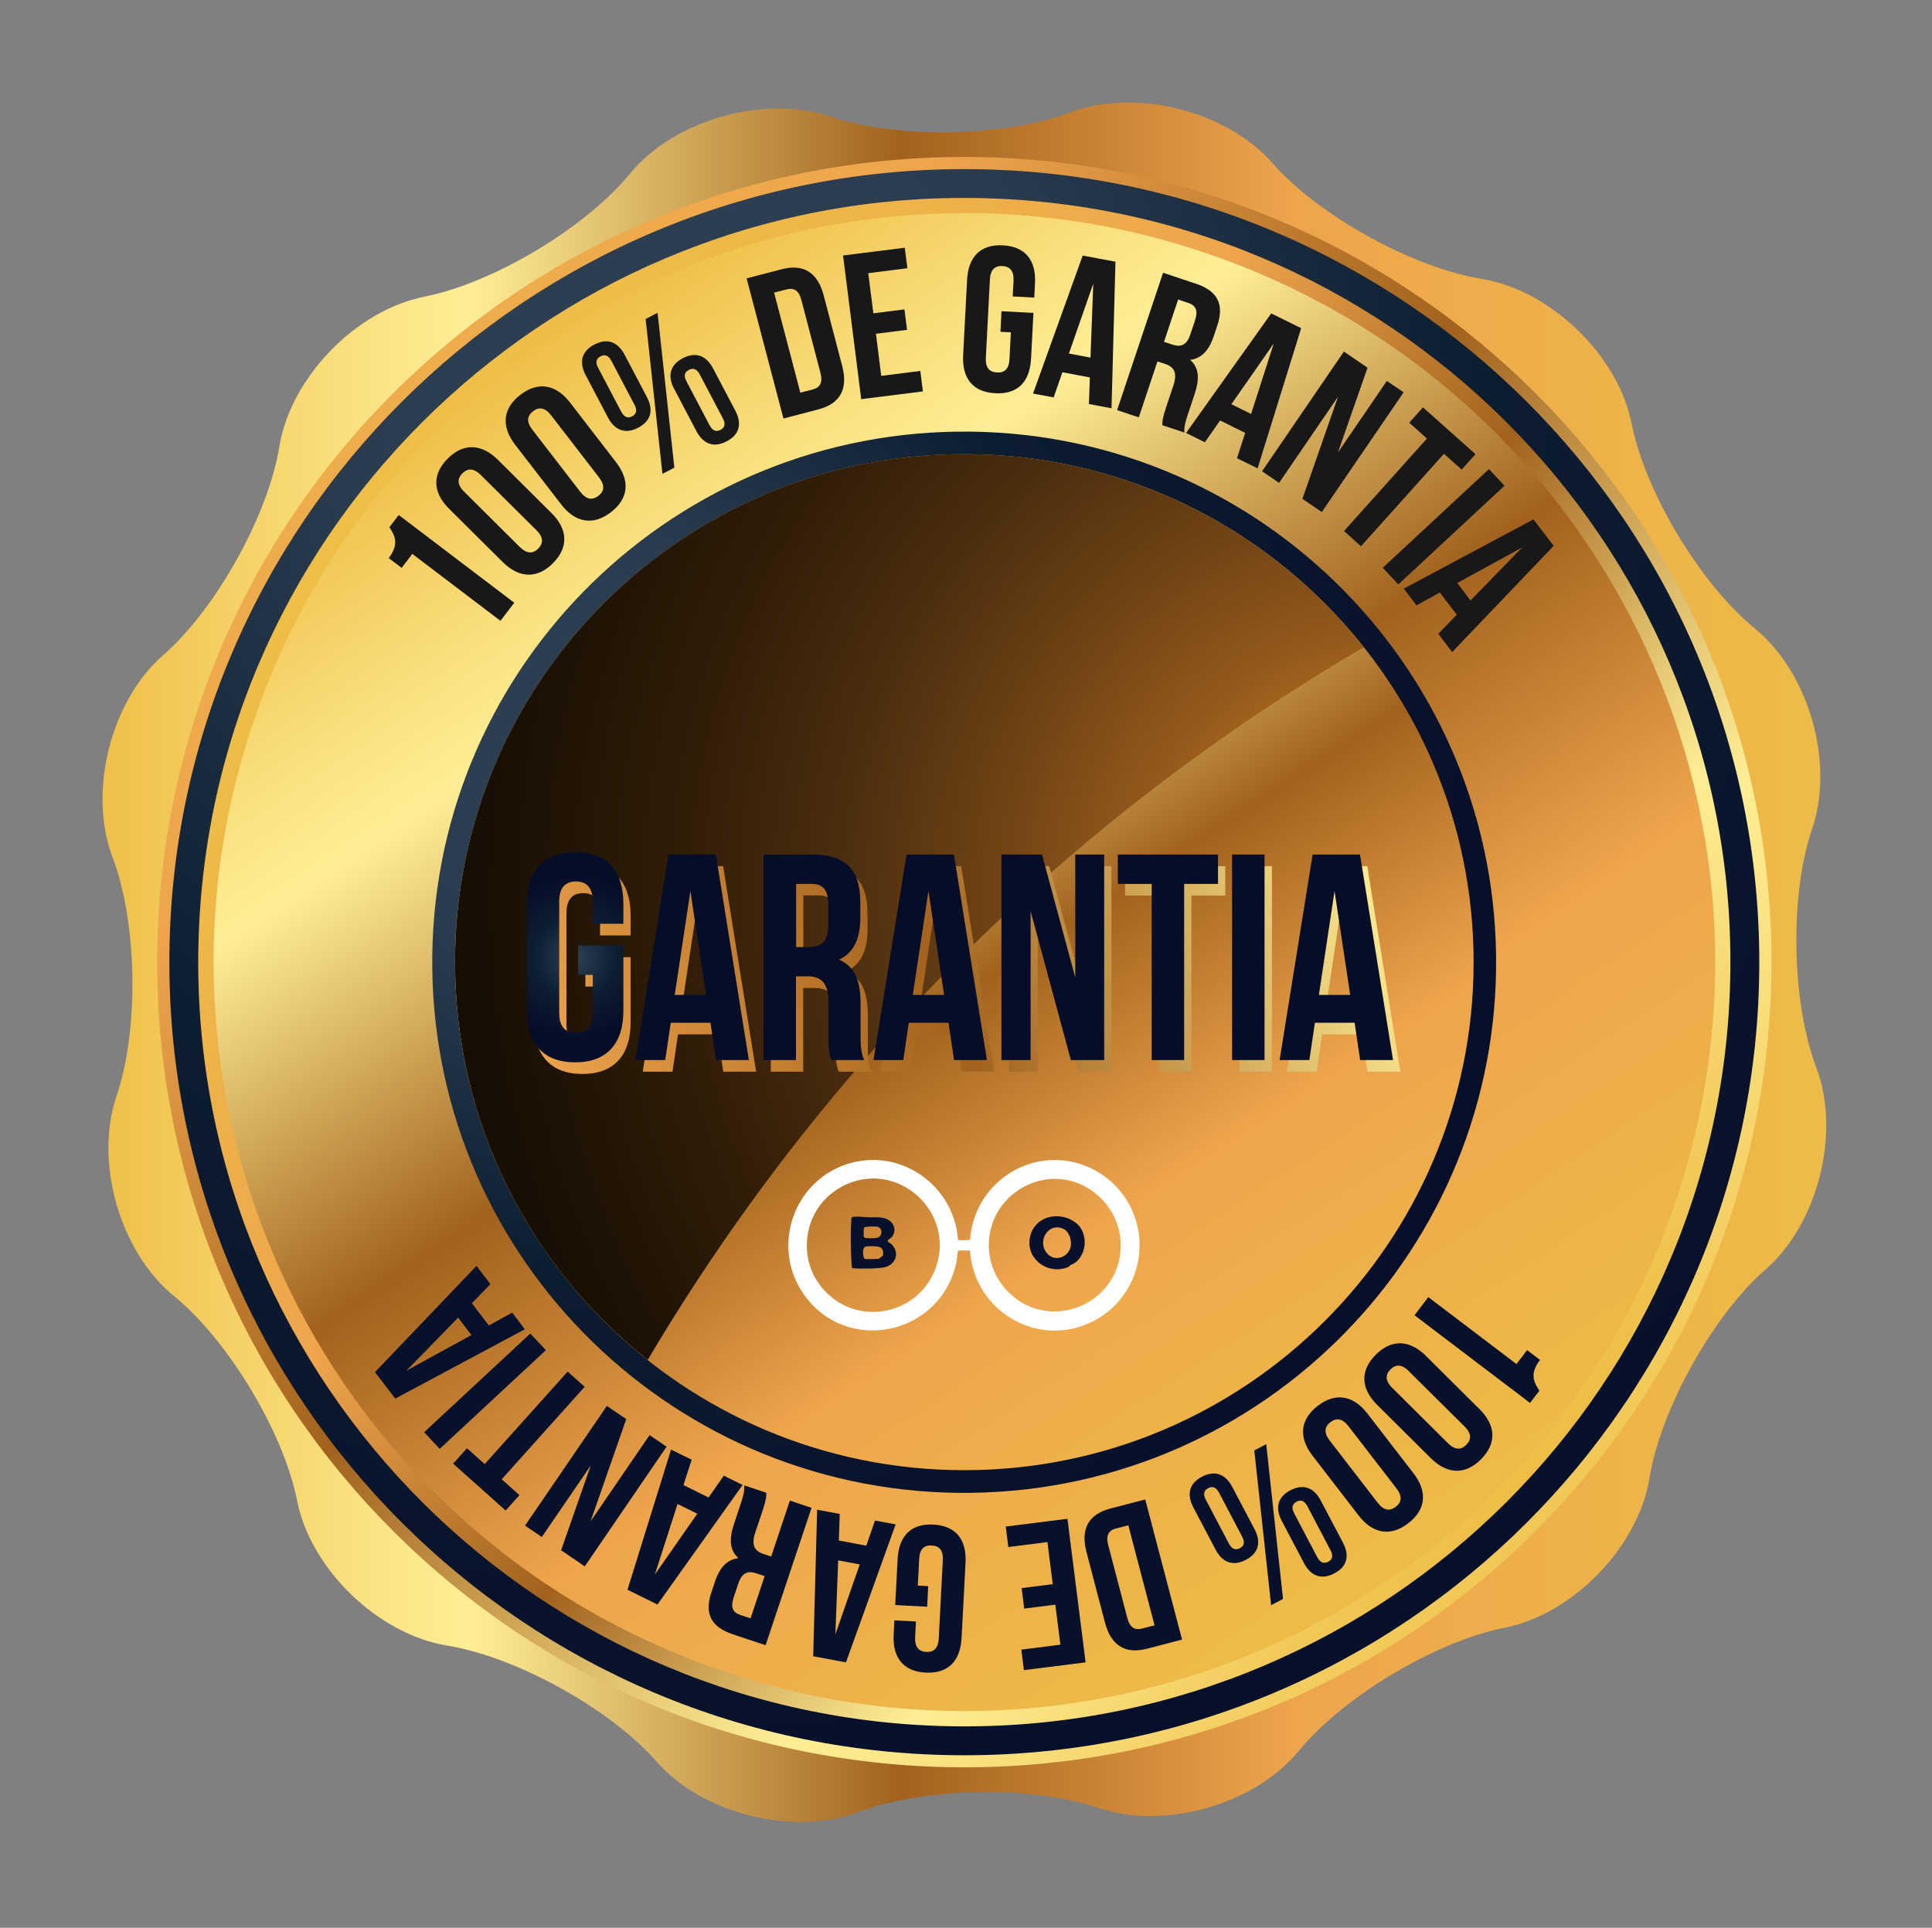
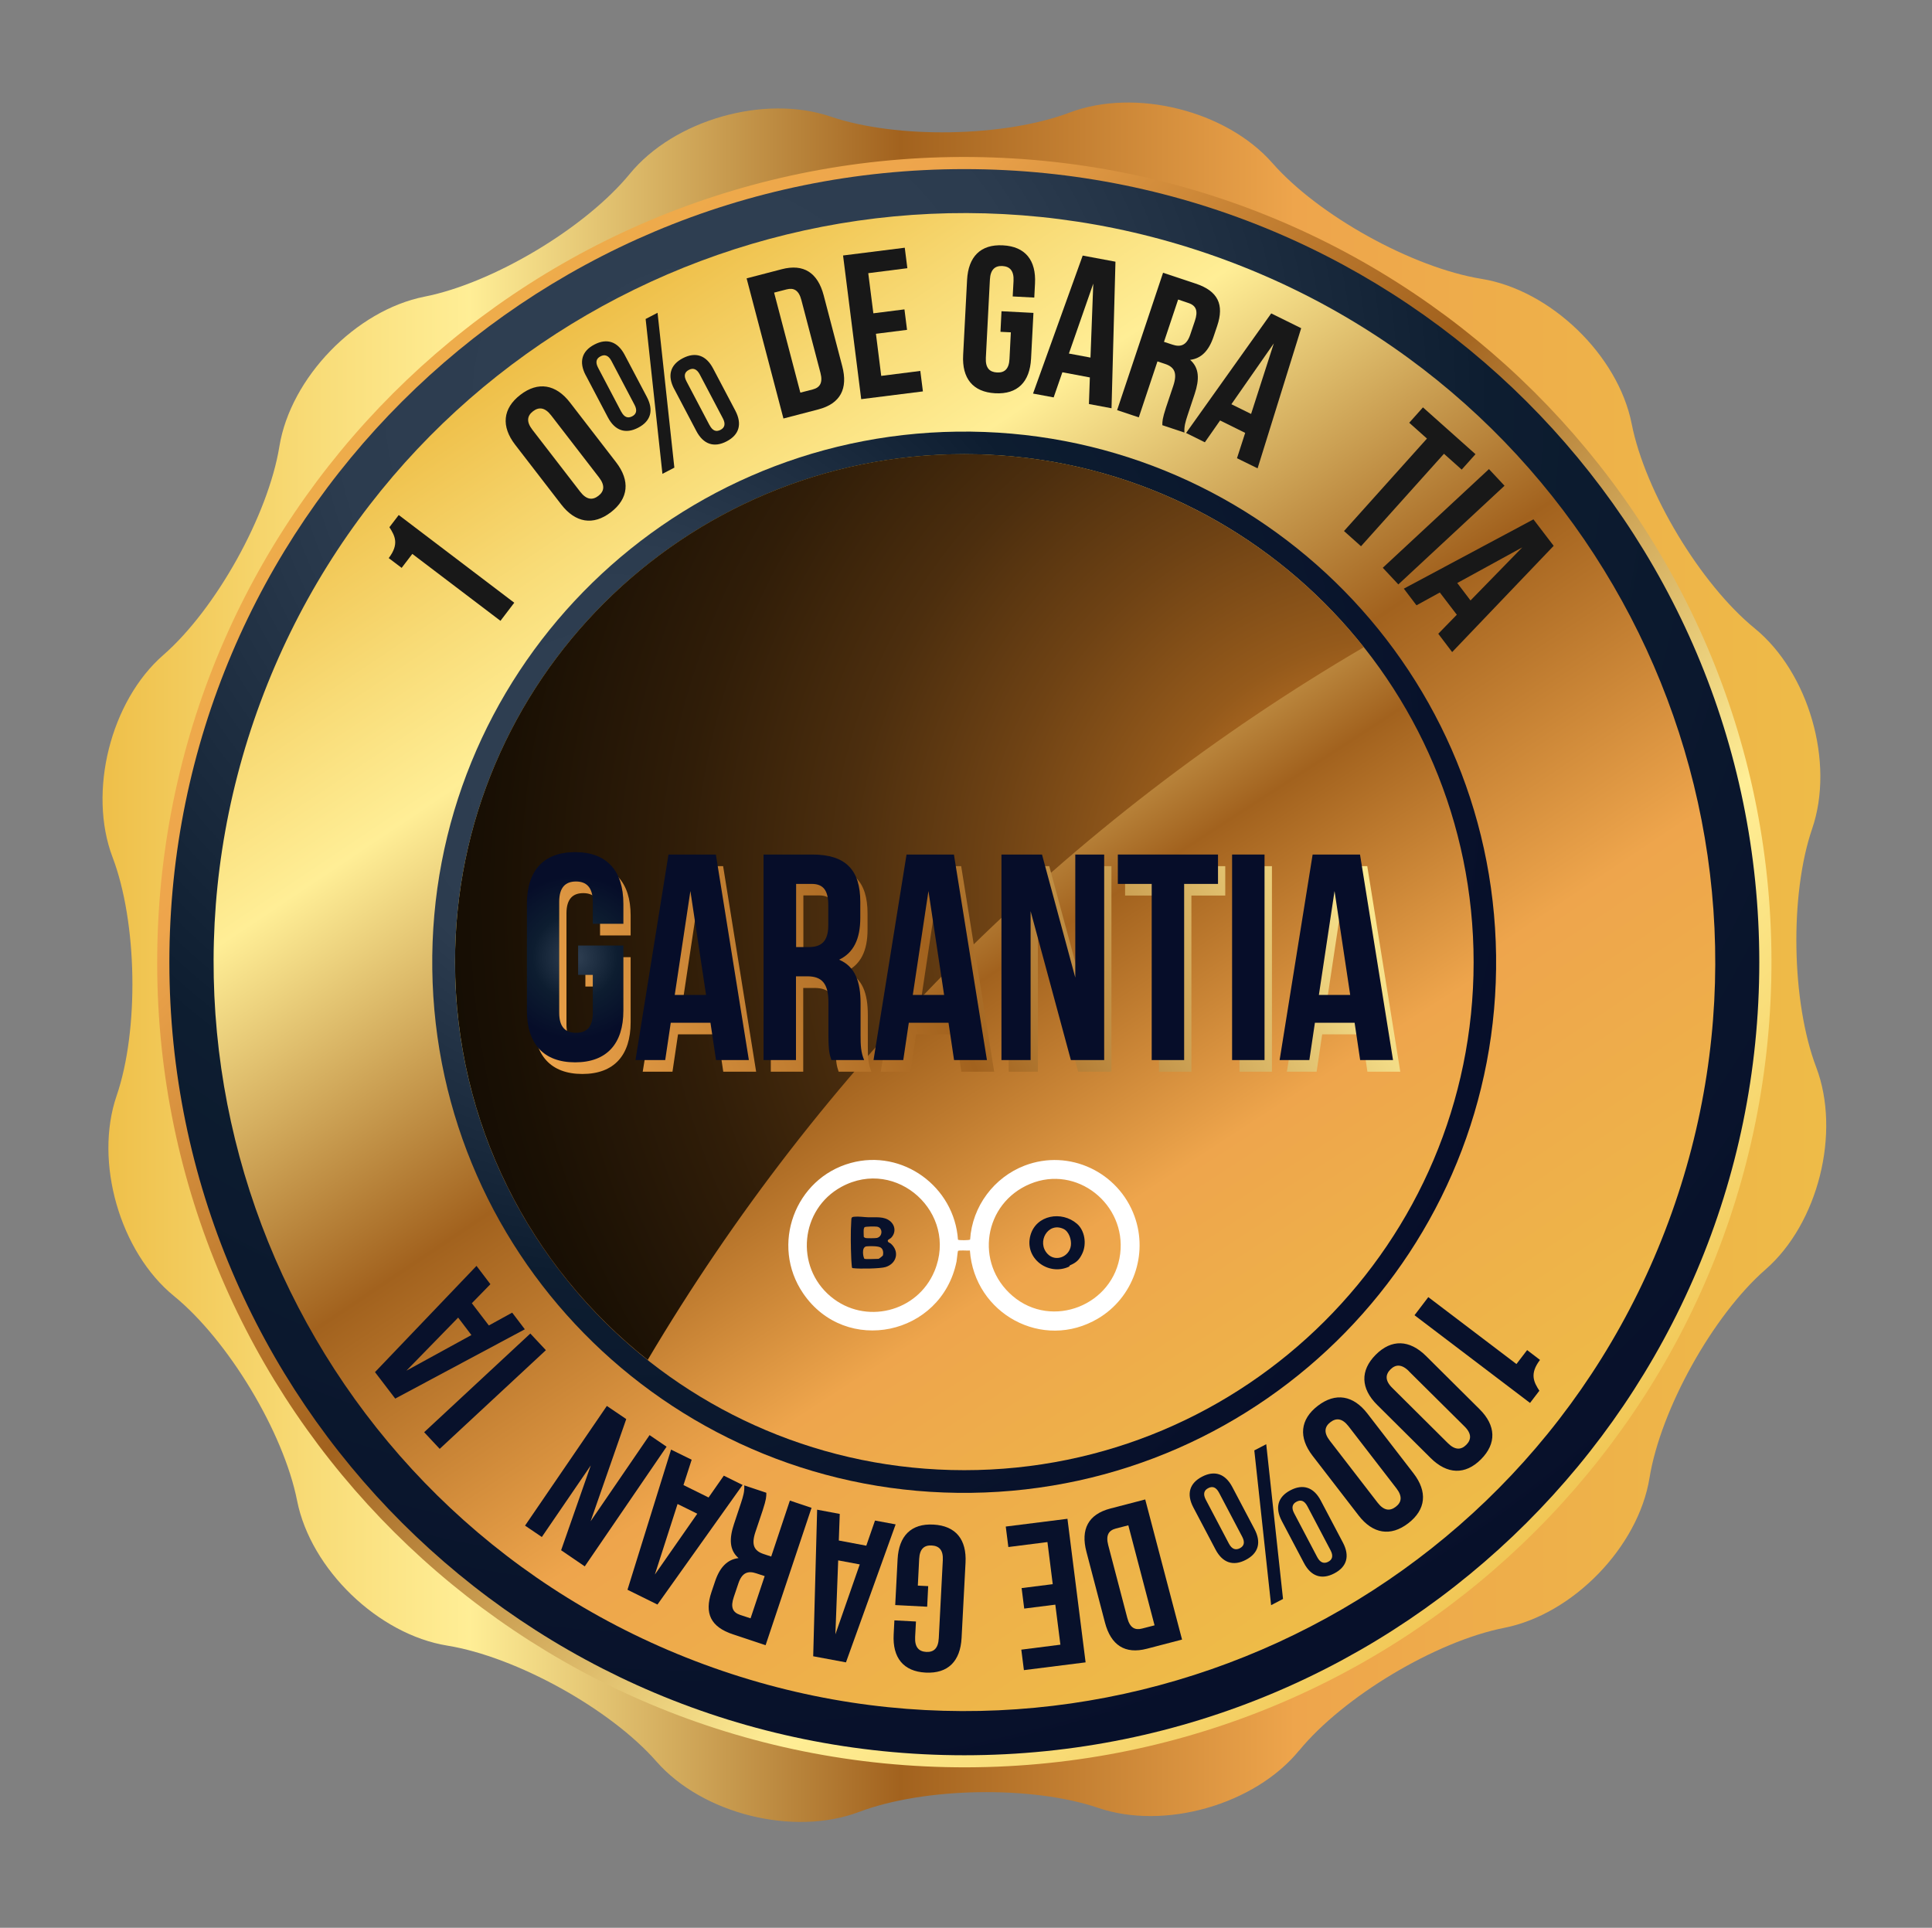
<svg xmlns="http://www.w3.org/2000/svg" width="473" height="472" viewBox="0 0 473 472" fill="none">
  <rect x="0" y="0" width="473" height="472" fill="#808080" stroke="none" />
  <path d="M318.027 428.619C307.187 441.865 285.075 448.171 268.878 442.65C252.682 437.129 226.305 437.585 210.312 443.638C194.293 449.691 171.978 444.144 160.706 431.279C149.435 418.413 126.384 405.648 109.502 402.913C92.594 400.178 76.068 384.222 72.742 367.456C69.442 350.69 55.86 328.15 42.608 317.335C29.331 306.521 23.01 284.462 28.544 268.304C34.078 252.145 33.621 225.831 27.554 209.876C21.487 193.895 27.072 171.633 39.968 160.388C52.864 149.143 65.659 126.147 68.401 109.305C71.143 92.463 87.136 75.95 103.942 72.632C120.748 69.314 143.342 55.79 154.182 42.57C165.022 29.349 187.134 23.043 203.33 28.539C219.527 34.06 245.904 33.604 261.897 27.551C277.916 21.498 300.231 27.07 311.502 39.91C322.774 52.776 345.825 65.541 362.707 68.276C379.614 71.011 396.141 86.967 399.467 103.733C402.767 120.499 416.349 143.039 429.6 153.854C442.852 164.668 449.199 186.727 443.664 202.886C438.13 219.044 438.587 245.358 444.655 261.313C450.722 277.294 445.137 299.556 432.266 310.801C419.37 322.046 406.575 345.042 403.833 361.884C401.091 378.752 385.098 395.239 368.292 398.557C351.486 401.875 328.892 415.399 318.052 428.619H318.027Z" fill="url(#paint0_linear_8_70)" />
  <path d="M433.647 240.047C436.123 131.198 349.681 40.955 240.573 38.485C131.465 36.015 41.008 122.253 38.532 231.102C36.056 339.952 122.498 430.194 231.606 432.664C340.714 435.134 431.171 348.897 433.647 240.047Z" fill="url(#paint1_linear_8_70)" />
  <path d="M430.717 235.582C430.717 342.814 343.565 429.759 236.079 429.759C128.592 429.759 41.466 342.814 41.466 235.582C41.466 128.35 128.592 41.405 236.079 41.405C343.565 41.405 430.717 128.325 430.717 235.582Z" fill="url(#paint2_radial_8_70)" />
-   <path d="M423.597 239.82C425.947 136.508 343.902 50.856 240.345 48.512C136.787 46.167 50.932 128.018 48.582 231.33C46.232 334.642 128.277 420.293 231.834 422.638C335.392 424.982 421.247 343.132 423.597 239.82Z" fill="url(#paint3_linear_8_70)" />
  <path d="M408.475 299.163C443.687 204.197 395.064 98.735 299.873 63.606C204.682 28.477 98.97 76.985 63.757 171.95C28.545 266.916 77.168 372.378 172.359 407.507C267.55 442.636 373.262 394.128 408.475 299.163Z" fill="url(#paint4_linear_8_70)" />
  <path d="M237.76 365.508C309.68 364.568 367.219 305.643 366.277 233.894C365.336 162.145 306.271 104.742 234.351 105.682C162.432 106.621 104.893 165.546 105.834 237.295C106.776 309.044 165.841 366.447 237.76 365.508Z" fill="url(#paint5_radial_8_70)" />
  <path d="M360.777 235.582C360.777 304.267 304.953 359.96 236.079 359.96C167.205 359.96 111.406 304.267 111.406 235.582C111.406 166.897 167.231 111.204 236.079 111.204C304.927 111.204 360.777 166.897 360.777 235.582Z" fill="url(#paint6_linear_8_70)" />
  <path style="mix-blend-mode:screen" d="M158.574 332.962C179.594 297.454 205.082 264.429 234.632 234.923C264.461 205.165 297.895 179.535 333.893 158.463C311.045 129.667 275.758 111.179 236.079 111.179C167.231 111.179 111.406 166.872 111.406 235.557C111.406 275.015 129.836 310.168 158.574 332.962Z" fill="url(#paint7_radial_8_70)" />
  <path d="M143.283 234.35H154.395V250.302C154.395 258.365 150.354 262.952 142.586 262.952C134.818 262.952 130.777 258.365 130.777 250.302V224.133C130.777 216.07 134.818 211.482 142.586 211.482C150.354 211.482 154.395 216.07 154.395 224.133V229.033H146.906V223.646C146.906 220.067 145.303 218.676 142.795 218.676C140.287 218.676 138.684 220.032 138.684 223.646V250.823C138.684 254.403 140.287 255.723 142.795 255.723C145.303 255.723 146.906 254.438 146.906 250.823V241.544H143.317V234.35H143.283Z" fill="url(#paint8_linear_8_70)" />
  <path d="M185.086 262.396H177.073L175.715 253.256H165.996L164.637 262.396H157.356L165.438 212.074H177.039L185.121 262.396H185.086ZM167.006 246.41H174.635L170.803 220.97L166.971 246.41H167.006Z" fill="url(#paint9_linear_8_70)" />
  <path d="M205.325 262.396C204.907 261.11 204.594 260.311 204.594 256.21V248.286C204.594 243.63 202.991 241.892 199.403 241.892H196.651V262.396H188.709V212.074H200.657C208.879 212.074 212.397 215.896 212.397 223.646V227.608C212.397 232.786 210.725 236.158 207.206 237.826C211.178 239.494 212.467 243.282 212.467 248.53V256.28C212.467 258.712 212.536 260.52 213.338 262.396H205.256H205.325ZM196.686 219.233V234.698H199.786C202.747 234.698 204.559 233.412 204.559 229.381V224.411C204.559 220.831 203.34 219.233 200.518 219.233H196.686Z" fill="url(#paint10_linear_8_70)" />
  <path d="M243.366 262.396H235.354L233.995 253.256H224.276L222.917 262.396H215.637L223.719 212.074H235.319L243.401 262.396H243.366ZM225.286 246.41H232.915L229.083 220.97L225.251 246.41H225.286Z" fill="url(#paint11_linear_8_70)" />
  <path d="M254.095 225.94V262.396H246.954V212.074H256.882L265.034 242.205V212.074H272.106V262.396H263.954L254.095 225.94Z" fill="url(#paint12_linear_8_70)" />
  <path d="M275.485 212.074H299.974V219.267H291.683V262.396H283.741V219.267H275.45V212.074H275.485Z" fill="url(#paint13_linear_8_70)" />
  <path d="M303.458 212.074H311.4V262.396H303.458V212.074Z" fill="url(#paint14_linear_8_70)" />
  <path d="M342.788 262.396H334.775L333.417 253.256H323.698L322.339 262.396H315.058L323.14 212.074H334.74L342.822 262.396H342.788ZM324.708 246.41H332.337L328.505 220.97L324.673 246.41H324.708Z" fill="url(#paint15_linear_8_70)" />
  <path d="M141.506 231.501H152.619V247.452C152.619 255.515 148.578 260.103 140.809 260.103C133.041 260.103 129 255.515 129 247.452V221.283C129 213.22 133.041 208.633 140.809 208.633C148.578 208.633 152.619 213.22 152.619 221.283V226.183H145.129V220.797C145.129 217.217 143.527 215.827 141.018 215.827C138.51 215.827 136.908 217.182 136.908 220.797V247.974C136.908 251.553 138.51 252.874 141.018 252.874C143.527 252.874 145.129 251.588 145.129 247.974V238.694H141.541V231.501H141.506Z" fill="url(#paint16_radial_8_70)" />
  <path d="M183.309 259.547H175.297L173.938 250.407H164.219L162.86 259.547H155.58L163.662 209.224H175.262L183.344 259.547H183.309ZM165.229 243.595H172.858L169.026 218.156L165.194 243.595H165.229Z" fill="url(#paint17_radial_8_70)" />
  <path d="M203.549 259.547C203.131 258.261 202.817 257.461 202.817 253.361V245.437C202.817 240.78 201.215 239.042 197.627 239.042H194.875V259.547H186.932V209.224H198.881C207.102 209.224 210.62 213.047 210.62 220.797V224.759C210.62 229.937 208.948 233.308 205.43 234.976C209.401 236.644 210.69 240.432 210.69 245.68V253.43C210.69 255.863 210.76 257.67 211.561 259.547H203.479H203.549ZM194.909 216.418V231.883H198.01C200.971 231.883 202.782 230.597 202.782 226.566V221.596C202.782 218.016 201.563 216.418 198.741 216.418H194.909Z" fill="url(#paint18_radial_8_70)" />
  <path d="M241.589 259.547H233.577L232.219 250.407H222.499L221.141 259.547H213.86L221.942 209.224H233.542L241.624 259.547H241.589ZM223.51 243.595H231.139L227.307 218.156L223.475 243.595H223.51Z" fill="url(#paint19_radial_8_70)" />
  <path d="M252.319 223.09V259.547H245.178V209.224H255.106L263.257 239.355V209.224H270.329V259.547H262.177L252.319 223.09Z" fill="url(#paint20_radial_8_70)" />
  <path d="M273.708 209.224H298.198V216.418H289.907V259.547H281.964V216.418H273.673V209.224H273.708Z" fill="url(#paint21_radial_8_70)" />
  <path d="M301.646 209.224H309.589V259.547H301.646V209.224Z" fill="url(#paint22_radial_8_70)" />
  <path d="M341.011 259.547H332.999L331.64 250.407H321.921L320.562 259.547H313.282L321.364 209.224H332.964L341.046 259.547H341.011ZM322.931 243.595H330.56L326.728 218.156L322.896 243.595H322.931Z" fill="url(#paint23_radial_8_70)" />
  <path d="M95.158 136.657C97.773 133.238 96.707 131.212 95.336 129.085L97.621 126.096L125.901 147.573L122.525 152.005L100.947 135.619L98.332 139.038L95.184 136.657H95.158Z" fill="#181818" />
-   <path d="M109.959 124.577C105.922 120.575 105.745 116.168 109.603 112.293C113.462 108.418 117.879 108.596 121.916 112.597L135.015 125.615C139.052 129.616 139.229 134.023 135.371 137.898C131.512 141.773 127.095 141.596 123.058 137.594L109.959 124.577ZM127.247 133.897C129.049 135.695 130.522 135.568 131.766 134.327C133.01 133.061 133.137 131.592 131.334 129.819L117.727 116.32C115.925 114.522 114.452 114.649 113.208 115.89C111.964 117.131 111.837 118.625 113.64 120.398L127.247 133.922V133.897Z" fill="#181818" />
  <path d="M126.13 108.9C122.652 104.391 123.058 100.01 127.399 96.667C131.74 93.324 136.107 94.084 139.559 98.566L150.831 113.18C154.309 117.688 153.903 122.069 149.562 125.412C145.221 128.755 140.854 127.996 137.402 123.513L126.13 108.9ZM142.047 120.398C143.596 122.398 145.068 122.5 146.49 121.411C147.912 120.322 148.191 118.878 146.642 116.877L134.939 101.707C133.39 99.706 131.918 99.605 130.496 100.694C129.075 101.783 128.796 103.226 130.344 105.227L142.047 120.398Z" fill="#181818" />
  <path d="M143.393 91.88C141.692 88.638 142.403 85.979 145.525 84.358C148.622 82.737 151.237 83.649 152.938 86.891L158.371 97.199C160.072 100.441 159.361 103.1 156.238 104.721C153.141 106.342 150.526 105.43 148.825 102.188L143.393 91.855V91.88ZM152.1 100.795C152.837 102.188 153.725 102.467 154.766 101.935C155.756 101.428 156.086 100.516 155.35 99.124L149.689 88.36C148.952 86.967 148.013 86.714 147.023 87.246C145.982 87.777 145.703 88.664 146.439 90.057L152.1 100.82V100.795ZM158.066 78.103L160.986 76.583L165.098 114.497L162.179 116.016L158.066 78.103ZM165.047 95.223C163.347 91.981 164.057 89.322 167.18 87.701C170.302 86.081 172.892 86.992 174.593 90.234L180.025 100.542C181.726 103.784 181.016 106.443 177.893 108.064C174.796 109.685 172.181 108.773 170.48 105.531L165.047 95.198V95.223ZM173.73 104.113C174.466 105.506 175.354 105.784 176.395 105.253C177.385 104.746 177.715 103.834 176.979 102.441L171.318 91.678C170.582 90.285 169.642 90.031 168.652 90.563C167.611 91.095 167.332 91.981 168.068 93.374L173.73 104.138V104.113Z" fill="#181818" />
  <path d="M182.818 68.149L191.373 65.921C196.781 64.502 200.208 66.807 201.655 72.303L206.199 89.651C207.646 95.147 205.767 98.82 200.36 100.238L191.805 102.467L182.793 68.175L182.818 68.149ZM189.52 71.644L195.943 96.135L198.989 95.35C200.715 94.894 201.502 93.754 200.868 91.298L196.197 73.468C195.562 71.011 194.293 70.403 192.566 70.859L189.52 71.644Z" fill="#181818" />
  <path d="M213.815 76.71L221.431 75.747L222.066 80.762L214.45 81.724L215.744 92.032L225.315 90.817L225.95 95.831L210.845 97.731L206.402 62.552L221.507 60.653L222.142 65.667L212.571 66.883L213.815 76.684V76.71Z" fill="#181818" />
  <path d="M245.193 76.203L253.012 76.608L252.428 87.828C252.123 93.501 249.128 96.591 243.644 96.287C238.161 95.983 235.495 92.615 235.8 86.942L236.764 68.529C237.069 62.856 240.065 59.766 245.548 60.07C251.032 60.349 253.697 63.743 253.393 69.416L253.215 72.86L247.934 72.582L248.138 68.783C248.264 66.25 247.198 65.237 245.421 65.136C243.644 65.034 242.476 65.946 242.349 68.479L241.359 87.6C241.232 90.133 242.299 91.095 244.076 91.196C245.853 91.298 247.021 90.437 247.147 87.904L247.477 81.37L244.939 81.243L245.193 76.178V76.203Z" fill="#181818" />
  <path d="M272.128 99.959L266.594 98.921L266.822 92.412L260.095 91.146L257.962 97.3L252.91 96.363L265.07 62.578L273.092 64.072L272.128 99.959ZM261.694 86.562L266.974 87.549L267.66 69.441L261.694 86.562Z" fill="#181818" />
  <path d="M284.567 104.113C284.567 103.15 284.567 102.568 285.456 99.807L287.233 94.514C288.274 91.399 287.614 89.879 285.202 89.094L283.374 88.487L278.804 102.188L273.499 100.415L284.745 66.782L292.742 69.441C298.225 71.264 299.748 74.608 297.997 79.799L297.108 82.433C295.94 85.903 294.087 87.777 291.371 88.107C293.656 90.107 293.656 92.919 292.488 96.439L290.761 101.631C290.228 103.252 289.873 104.467 289.975 105.911L284.593 104.113H284.567ZM288.426 73.367L284.973 83.7L287.055 84.384C289.035 85.042 290.533 84.586 291.422 81.876L292.539 78.558C293.351 76.153 292.869 74.836 290.99 74.202L288.451 73.341L288.426 73.367Z" fill="#181818" />
  <path d="M307.897 114.674L302.845 112.192L304.851 105.987L298.707 102.948L294.976 108.292L290.381 106.012L311.223 76.735L318.56 80.357L307.897 114.649V114.674ZM301.475 98.972L306.298 101.352L311.858 84.08L301.475 98.972Z" fill="#181818" />
-   <path d="M327.673 96.996L313.152 118.22L308.989 115.383L329.019 86.081L334.807 90.031L327.547 110.799L339.529 93.273L343.642 96.059L323.612 125.362L318.864 122.145L327.623 97.021L327.673 96.996Z" fill="#181818" />
  <path d="M348.363 99.731L361.234 111.204L357.858 114.978L353.517 111.103L333.208 133.745L329.044 130.022L349.354 107.38L345.012 103.505L348.389 99.731H348.363Z" fill="#181818" />
  <path d="M364.535 114.851L368.343 118.929L342.347 143.09L338.539 139.013L364.535 114.851Z" fill="#181818" />
  <path d="M355.522 159.654L352.121 155.171L356.665 150.511L352.501 145.066L346.79 148.206L343.692 144.128L375.425 127.16L380.376 133.643L355.548 159.628L355.522 159.654ZM356.766 142.736L360.016 147.016L372.684 134.023L356.741 142.761L356.766 142.736Z" fill="#181818" />
  <path d="M377.05 332.936C374.435 336.356 375.502 338.382 376.873 340.509L374.588 343.498L346.307 322.021L349.684 317.589L371.262 333.975L373.877 330.556L377.025 332.962L377.05 332.936Z" fill="#08112B" />
  <path d="M362.225 345.017C366.261 349.019 366.439 353.425 362.58 357.3C358.721 361.175 354.304 360.998 350.267 356.996L337.168 343.979C333.132 339.977 332.954 335.57 336.813 331.695C340.671 327.821 345.089 327.998 349.125 331.999L362.225 345.017ZM344.936 335.722C343.134 333.924 341.661 334.051 340.417 335.292C339.174 336.533 339.047 338.027 340.849 339.8L354.456 353.324C356.259 355.122 357.731 354.996 358.975 353.755C360.219 352.514 360.346 351.019 358.543 349.247L344.936 335.748V335.722Z" fill="#08112B" />
  <path d="M346.053 360.719C349.531 365.228 349.125 369.609 344.784 372.952C340.443 376.295 336.076 375.535 332.624 371.053L321.352 356.439C317.874 351.931 318.28 347.55 322.622 344.207C326.963 340.864 331.329 341.623 334.782 346.106L346.053 360.719ZM330.161 349.221C328.613 347.221 327.14 347.119 325.719 348.208C324.297 349.297 324.018 350.741 325.566 352.742L337.27 367.912C338.818 369.913 340.291 370.014 341.712 368.925C343.134 367.836 343.413 366.393 341.865 364.392L330.161 349.221Z" fill="#08112B" />
  <path d="M307.136 374.396C308.837 377.637 308.126 380.297 305.003 381.918C301.906 383.538 299.291 382.627 297.59 379.385L292.158 369.077C290.457 365.835 291.168 363.176 294.29 361.555C297.387 359.934 300.002 360.846 301.703 364.088L307.136 374.396ZM298.454 365.481C297.717 364.088 296.829 363.809 295.788 364.366C294.798 364.873 294.468 365.785 295.204 367.178L300.865 377.941C301.602 379.334 302.541 379.588 303.531 379.081C304.572 378.549 304.851 377.637 304.115 376.245L298.454 365.481ZM314.117 391.491L311.198 393.011L307.085 355.122L310.004 353.603L314.117 391.516V391.491ZM328.79 377.713C330.491 380.955 329.781 383.614 326.658 385.235C323.561 386.856 320.946 385.945 319.245 382.703L313.812 372.395C312.112 369.153 312.822 366.494 315.945 364.873C319.042 363.252 321.657 364.164 323.358 367.406L328.79 377.713ZM320.083 368.799C319.347 367.406 318.458 367.127 317.417 367.684C316.427 368.191 316.097 369.102 316.833 370.495L322.495 381.259C323.231 382.652 324.17 382.905 325.16 382.399C326.201 381.867 326.48 380.955 325.744 379.562L320.083 368.799Z" fill="#08112B" />
  <path d="M289.365 401.444L280.81 403.673C275.403 405.091 271.975 402.787 270.528 397.291L265.984 379.942C264.537 374.446 266.416 370.774 271.823 369.356L280.378 367.127L289.391 401.419L289.365 401.444ZM282.663 397.949L276.24 373.459L273.194 374.244C271.468 374.7 270.681 375.839 271.315 378.296L275.987 396.126C276.621 398.582 277.891 399.19 279.617 398.734L282.663 397.949Z" fill="#08112B" />
  <path d="M258.368 392.884L250.752 393.846L250.118 388.832L257.734 387.869L256.439 377.561L246.868 378.777L246.234 373.763L261.338 371.863L265.781 407.016L250.676 408.916L250.041 403.901L259.612 402.685L258.368 392.884Z" fill="#08112B" />
  <path d="M226.991 393.39L219.171 392.985L219.755 381.74C220.06 376.067 223.056 372.977 228.539 373.281C234.023 373.585 236.688 376.954 236.384 382.627L235.419 401.039C235.114 406.712 232.119 409.802 226.635 409.523C221.152 409.245 218.486 405.851 218.791 400.178L218.968 396.734L224.249 397.012L224.046 400.811C223.919 403.344 224.985 404.357 226.762 404.458C228.539 404.559 229.707 403.648 229.834 401.115L230.824 381.994C230.951 379.461 229.885 378.499 228.108 378.397C226.331 378.296 225.163 379.157 225.036 381.69L224.706 388.224L227.244 388.351L226.991 393.416V393.39Z" fill="#08112B" />
  <path d="M200.055 369.634L205.59 370.673L205.361 377.182L212.089 378.448L214.221 372.294L219.273 373.231L207.113 407.016L199.091 405.522L200.055 369.634ZM210.489 383.032L205.209 382.044L204.523 400.153L210.489 383.032Z" fill="#08112B" />
  <path d="M187.616 365.506C187.616 366.469 187.616 367.051 186.728 369.786L184.95 375.08C183.91 378.195 184.57 379.714 186.981 380.499L188.809 381.107L193.379 367.406L198.685 369.178L187.438 402.812L179.442 400.153C173.958 398.329 172.435 394.986 174.187 389.794L175.075 387.16C176.243 383.69 178.096 381.816 180.812 381.487C178.528 379.512 178.528 376.675 179.695 373.155L181.422 367.963C181.955 366.342 182.31 365.126 182.209 363.683L187.591 365.481L187.616 365.506ZM183.757 396.227L187.21 385.894L185.128 385.21C183.148 384.552 181.65 385.007 180.762 387.717L179.645 391.035C178.832 393.441 179.315 394.758 181.193 395.391L183.732 396.227H183.757Z" fill="#08112B" />
  <path d="M164.286 354.92L169.338 357.402L167.332 363.607L173.476 366.646L177.208 361.302L181.803 363.581L160.96 392.859L153.624 389.237L164.286 354.945V354.92ZM170.709 370.622L165.885 368.241L160.326 385.514L170.709 370.622Z" fill="#08112B" />
  <path d="M144.51 372.598L159.031 351.374L163.194 354.211L143.164 383.513L137.376 379.562L144.637 358.795L132.654 376.32L128.542 373.535L148.572 344.232L153.319 347.448L144.561 372.572L144.51 372.598Z" fill="#08112B" />
-   <path d="M123.82 369.862L110.949 358.364L114.325 354.59L118.666 358.465L138.976 335.824L143.139 339.547L122.83 362.188L127.171 366.063L123.794 369.837L123.82 369.862Z" fill="#08112B" />
  <path d="M107.649 354.742L103.841 350.665L129.836 326.504L133.644 330.581L107.649 354.742Z" fill="#08112B" />
  <path d="M116.661 309.94L120.063 314.423L115.518 319.083L119.682 324.528L125.394 321.388L128.491 325.465L96.758 342.434L91.807 335.95L116.635 309.965L116.661 309.94ZM115.417 326.883L112.167 322.603L99.499 335.596L115.442 326.858L115.417 326.883Z" fill="#08112B" />
  <g clip-path="url(#clip0_8_70)">
    <path d="M237.511 303.49C238.011 295.406 243.346 288.254 250.881 285.379C261.781 281.22 273.825 286.954 277.753 297.787C281.169 307.203 277.369 317.759 268.834 322.823C255.263 330.874 238.537 321.625 237.454 306.177C236.979 306.26 234.718 306.025 234.531 306.299C234.458 306.406 234.27 308.463 234.184 308.879C230.494 326.988 207.045 331.971 196.62 316.656C188.57 304.825 194.589 288.505 208.293 284.739C220.972 281.255 233.642 290.53 234.533 303.516C234.675 303.72 237.384 303.695 237.511 303.49ZM203.388 317.452C211.79 324.458 224.598 321.276 228.78 311.231C234.678 297.062 219.542 283.218 206.001 290.59C195.918 296.079 194.569 310.098 203.388 317.452ZM247.904 317.3C257.583 325.578 272.685 319.536 274.248 306.991C275.762 294.842 263.622 285.1 252.187 289.87C240.862 294.592 238.519 309.275 247.904 317.3Z" fill="white" />
    <path d="M217.484 304.107C217.607 304.244 217.953 304.357 218.141 304.529C220.268 306.467 219.526 309.358 216.837 310.216C215.519 310.637 210.453 310.691 208.985 310.512C208.848 310.495 208.692 310.517 208.602 310.388C208.541 310.3 208.427 308.588 208.413 308.286C208.287 305.473 208.223 301.64 208.413 298.859C208.459 298.209 208.399 297.986 209.116 297.91C210.258 297.788 211.422 298.003 212.546 298.042C214.345 298.103 216.446 297.741 217.943 299C219.219 300.074 219.349 301.824 218.189 303.045C217.876 303.376 216.991 303.557 217.484 304.108V304.107ZM211.471 300.9C211.394 301.422 211.471 302.24 211.471 302.809C211.471 302.904 211.779 303.097 211.919 303.123C212.301 303.197 214.31 303.184 214.685 303.1C216.134 302.774 216.19 300.571 214.702 300.336C214.274 300.269 211.837 300.264 211.631 300.49C211.611 300.512 211.475 300.856 211.469 300.9H211.471ZM211.661 308.217C212.075 308.35 214.433 308.217 215.093 308.217C215.205 308.217 216.145 307.474 216.168 307.362C216.313 306.651 216.221 305.81 215.567 305.425C214.953 305.063 212.935 305.08 212.162 305.157C210.755 305.297 211.393 308.131 211.661 308.219V308.217Z" fill="#08112B" />
    <path d="M263.661 299.619C265.611 301.3 266.069 304.58 264.986 306.882C264.253 308.44 263.534 309.124 262.021 309.772C261.824 309.856 261.82 310.084 261.717 310.132C256.623 312.486 250.697 308.057 252.281 302.435C253.68 297.463 259.922 296.395 263.661 299.621V299.619ZM260.363 300.884C256.567 299.113 253.717 304.107 256.472 307.008C258.428 309.068 261.815 307.722 262.176 304.96C262.359 303.561 261.721 301.517 260.363 300.883V300.884Z" fill="#08112B" />
  </g>
  <defs>
    <linearGradient id="paint0_linear_8_70" x1="22.807" y1="235.582" x2="461.968" y2="235.582" gradientUnits="userSpaceOnUse">
      <stop stop-color="#EEBE47" />
      <stop offset="0.12" stop-color="#F8DB76" />
      <stop offset="0.21" stop-color="#FFEE96" />
      <stop offset="0.45" stop-color="#A2621E" />
      <stop offset="0.67" stop-color="#EEA54C" />
      <stop offset="1" stop-color="#EEBE47" />
    </linearGradient>
    <linearGradient id="paint1_linear_8_70" x1="389.487" y1="388.826" x2="9.162" y2="7.598" gradientUnits="userSpaceOnUse">
      <stop stop-color="#EEBE47" />
      <stop offset="0.12" stop-color="#F8DB76" />
      <stop offset="0.21" stop-color="#FFEE96" />
      <stop offset="0.45" stop-color="#A2621E" />
      <stop offset="0.67" stop-color="#EEA54C" />
      <stop offset="1" stop-color="#EEBE47" />
    </linearGradient>
    <radialGradient id="paint2_radial_8_70" cx="0" cy="0" r="1" gradientUnits="userSpaceOnUse" gradientTransform="translate(169.541 97.705) scale(376.584 375.691)">
      <stop stop-color="#304053" />
      <stop offset="0.23" stop-color="#2C3C4F" />
      <stop offset="0.52" stop-color="#0D1D30" />
      <stop offset="1" stop-color="#060D29" />
    </radialGradient>
    <linearGradient id="paint3_linear_8_70" x1="379.231" y1="354.534" x2="96.67" y2="118.973" gradientUnits="userSpaceOnUse">
      <stop stop-color="#EEBE47" />
      <stop offset="0.12" stop-color="#F8DB76" />
      <stop offset="0.21" stop-color="#FFEE96" />
      <stop offset="0.45" stop-color="#A2621E" />
      <stop offset="0.67" stop-color="#EEA54C" />
      <stop offset="1" stop-color="#EEBE47" />
    </linearGradient>
    <linearGradient id="paint4_linear_8_70" x1="132.82" y1="82.157" x2="344.46" y2="398.011" gradientUnits="userSpaceOnUse">
      <stop stop-color="#EEBE47" />
      <stop offset="0.12" stop-color="#F8DB76" />
      <stop offset="0.21" stop-color="#FFEE96" />
      <stop offset="0.45" stop-color="#A2621E" />
      <stop offset="0.67" stop-color="#EEA54C" />
      <stop offset="1" stop-color="#EEBE47" />
    </linearGradient>
    <radialGradient id="paint5_radial_8_70" cx="0" cy="0" r="1" gradientUnits="userSpaceOnUse" gradientTransform="translate(147.875 188.135) scale(240.715 240.145)">
      <stop stop-color="#304053" />
      <stop offset="0.23" stop-color="#2C3C4F" />
      <stop offset="0.52" stop-color="#0D1D30" />
      <stop offset="1" stop-color="#060D29" />
    </radialGradient>
    <linearGradient id="paint6_linear_8_70" x1="166.038" y1="128.274" x2="328.502" y2="378.269" gradientUnits="userSpaceOnUse">
      <stop stop-color="#EEBE47" />
      <stop offset="0.12" stop-color="#F8DB76" />
      <stop offset="0.21" stop-color="#FFEE96" />
      <stop offset="0.45" stop-color="#A2621E" />
      <stop offset="0.67" stop-color="#EEA54C" />
      <stop offset="1" stop-color="#EEBE47" />
    </linearGradient>
    <radialGradient id="paint7_radial_8_70" cx="0" cy="0" r="1" gradientUnits="userSpaceOnUse" gradientTransform="translate(343.21 219.93) scale(402.96 402.005)">
      <stop stop-color="#FFC94C" />
      <stop offset="0.14" stop-color="#A2621E" />
      <stop offset="0.16" stop-color="#955A1B" />
      <stop offset="0.25" stop-color="#6E4214" />
      <stop offset="0.34" stop-color="#4C2E0E" />
      <stop offset="0.44" stop-color="#301D08" />
      <stop offset="0.55" stop-color="#1A1004" />
      <stop offset="0.66" stop-color="#0B0702" />
      <stop offset="0.8" stop-color="#020100" />
      <stop offset="1" />
    </radialGradient>
    <linearGradient id="paint8_linear_8_70" x1="409.324" y1="131.272" x2="-17.242" y2="301.494" gradientUnits="userSpaceOnUse">
      <stop stop-color="#EEBE47" />
      <stop offset="0.12" stop-color="#F8DB76" />
      <stop offset="0.21" stop-color="#FFEE96" />
      <stop offset="0.45" stop-color="#A2621E" />
      <stop offset="0.67" stop-color="#EEA54C" />
      <stop offset="1" stop-color="#EEBE47" />
    </linearGradient>
    <linearGradient id="paint9_linear_8_70" x1="413.818" y1="142.463" x2="-12.748" y2="312.685" gradientUnits="userSpaceOnUse">
      <stop stop-color="#EEBE47" />
      <stop offset="0.12" stop-color="#F8DB76" />
      <stop offset="0.21" stop-color="#FFEE96" />
      <stop offset="0.45" stop-color="#A2621E" />
      <stop offset="0.67" stop-color="#EEA54C" />
      <stop offset="1" stop-color="#EEBE47" />
    </linearGradient>
    <linearGradient id="paint10_linear_8_70" x1="417.336" y1="151.325" x2="-9.23" y2="321.547" gradientUnits="userSpaceOnUse">
      <stop stop-color="#EEBE47" />
      <stop offset="0.12" stop-color="#F8DB76" />
      <stop offset="0.21" stop-color="#FFEE96" />
      <stop offset="0.45" stop-color="#A2621E" />
      <stop offset="0.67" stop-color="#EEA54C" />
      <stop offset="1" stop-color="#EEBE47" />
    </linearGradient>
    <linearGradient id="paint11_linear_8_70" x1="421.76" y1="162.446" x2="-4.806" y2="332.668" gradientUnits="userSpaceOnUse">
      <stop stop-color="#EEBE47" />
      <stop offset="0.12" stop-color="#F8DB76" />
      <stop offset="0.21" stop-color="#FFEE96" />
      <stop offset="0.45" stop-color="#A2621E" />
      <stop offset="0.67" stop-color="#EEA54C" />
      <stop offset="1" stop-color="#EEBE47" />
    </linearGradient>
    <linearGradient id="paint12_linear_8_70" x1="425.348" y1="171.377" x2="-1.218" y2="341.6" gradientUnits="userSpaceOnUse">
      <stop stop-color="#EEBE47" />
      <stop offset="0.12" stop-color="#F8DB76" />
      <stop offset="0.21" stop-color="#FFEE96" />
      <stop offset="0.45" stop-color="#A2621E" />
      <stop offset="0.67" stop-color="#EEA54C" />
      <stop offset="1" stop-color="#EEBE47" />
    </linearGradient>
    <linearGradient id="paint13_linear_8_70" x1="428.623" y1="179.614" x2="2.057" y2="349.836" gradientUnits="userSpaceOnUse">
      <stop stop-color="#EEBE47" />
      <stop offset="0.12" stop-color="#F8DB76" />
      <stop offset="0.21" stop-color="#FFEE96" />
      <stop offset="0.45" stop-color="#A2621E" />
      <stop offset="0.67" stop-color="#EEA54C" />
      <stop offset="1" stop-color="#EEBE47" />
    </linearGradient>
    <linearGradient id="paint14_linear_8_70" x1="431.898" y1="187.781" x2="5.332" y2="358.003" gradientUnits="userSpaceOnUse">
      <stop stop-color="#EEBE47" />
      <stop offset="0.12" stop-color="#F8DB76" />
      <stop offset="0.21" stop-color="#FFEE96" />
      <stop offset="0.45" stop-color="#A2621E" />
      <stop offset="0.67" stop-color="#EEA54C" />
      <stop offset="1" stop-color="#EEBE47" />
    </linearGradient>
    <linearGradient id="paint15_linear_8_70" x1="435.381" y1="196.539" x2="8.815" y2="366.761" gradientUnits="userSpaceOnUse">
      <stop stop-color="#EEBE47" />
      <stop offset="0.12" stop-color="#F8DB76" />
      <stop offset="0.21" stop-color="#FFEE96" />
      <stop offset="0.45" stop-color="#A2621E" />
      <stop offset="0.67" stop-color="#EEA54C" />
      <stop offset="1" stop-color="#EEBE47" />
    </linearGradient>
    <radialGradient id="paint16_radial_8_70" cx="0" cy="0" r="1" gradientUnits="userSpaceOnUse" gradientTransform="translate(140.775 234.385) scale(20.065 20.018)">
      <stop offset="0.06" stop-color="#2C3C4F" />
      <stop offset="0.52" stop-color="#0D1D30" />
      <stop offset="1" stop-color="#060D29" />
    </radialGradient>
    <radialGradient id="paint17_radial_8_70" cx="0" cy="0" r="1" gradientUnits="userSpaceOnUse" gradientTransform="translate(169.444 -21.329) scale(20.344 20.296)">
      <stop offset="0.06" stop-color="#2C3C4F" />
      <stop offset="0.52" stop-color="#0D1D30" />
      <stop offset="1" stop-color="#060D29" />
    </radialGradient>
    <radialGradient id="paint18_radial_8_70" cx="0" cy="0" r="1" gradientUnits="userSpaceOnUse" gradientTransform="translate(199.299 -21.33) scale(19.856 19.809)">
      <stop offset="0.06" stop-color="#2C3C4F" />
      <stop offset="0.52" stop-color="#0D1D30" />
      <stop offset="1" stop-color="#060D29" />
    </radialGradient>
    <radialGradient id="paint19_radial_8_70" cx="0" cy="0" r="1" gradientUnits="userSpaceOnUse" gradientTransform="translate(227.725 -21.329) scale(20.344 20.296)">
      <stop offset="0.06" stop-color="#2C3C4F" />
      <stop offset="0.52" stop-color="#0D1D30" />
      <stop offset="1" stop-color="#060D29" />
    </radialGradient>
    <radialGradient id="paint20_radial_8_70" cx="0" cy="0" r="1" gradientUnits="userSpaceOnUse" gradientTransform="translate(257.753 -21.33) scale(19.926 19.879)">
      <stop offset="0.06" stop-color="#2C3C4F" />
      <stop offset="0.52" stop-color="#0D1D30" />
      <stop offset="1" stop-color="#060D29" />
    </radialGradient>
    <radialGradient id="paint21_radial_8_70" cx="0" cy="0" r="1" gradientUnits="userSpaceOnUse" gradientTransform="translate(285.97 -21.33) scale(19.822 19.775)">
      <stop offset="0.06" stop-color="#2C3C4F" />
      <stop offset="0.52" stop-color="#0D1D30" />
      <stop offset="1" stop-color="#060D29" />
    </radialGradient>
    <radialGradient id="paint22_radial_8_70" cx="0" cy="0" r="1" gradientUnits="userSpaceOnUse" gradientTransform="translate(305.618 -21.33) scale(18.045 18.002)">
      <stop offset="0.06" stop-color="#2C3C4F" />
      <stop offset="0.52" stop-color="#0D1D30" />
      <stop offset="1" stop-color="#060D29" />
    </radialGradient>
    <radialGradient id="paint23_radial_8_70" cx="0" cy="0" r="1" gradientUnits="userSpaceOnUse" gradientTransform="translate(327.146 -21.329) scale(20.344 20.296)">
      <stop offset="0.06" stop-color="#2C3C4F" />
      <stop offset="0.52" stop-color="#0D1D30" />
      <stop offset="1" stop-color="#060D29" />
    </radialGradient>
    <clipPath id="clip0_8_70">
      <rect width="86" height="41.792" fill="white" transform="translate(193 284)" />
    </clipPath>
  </defs>
</svg>